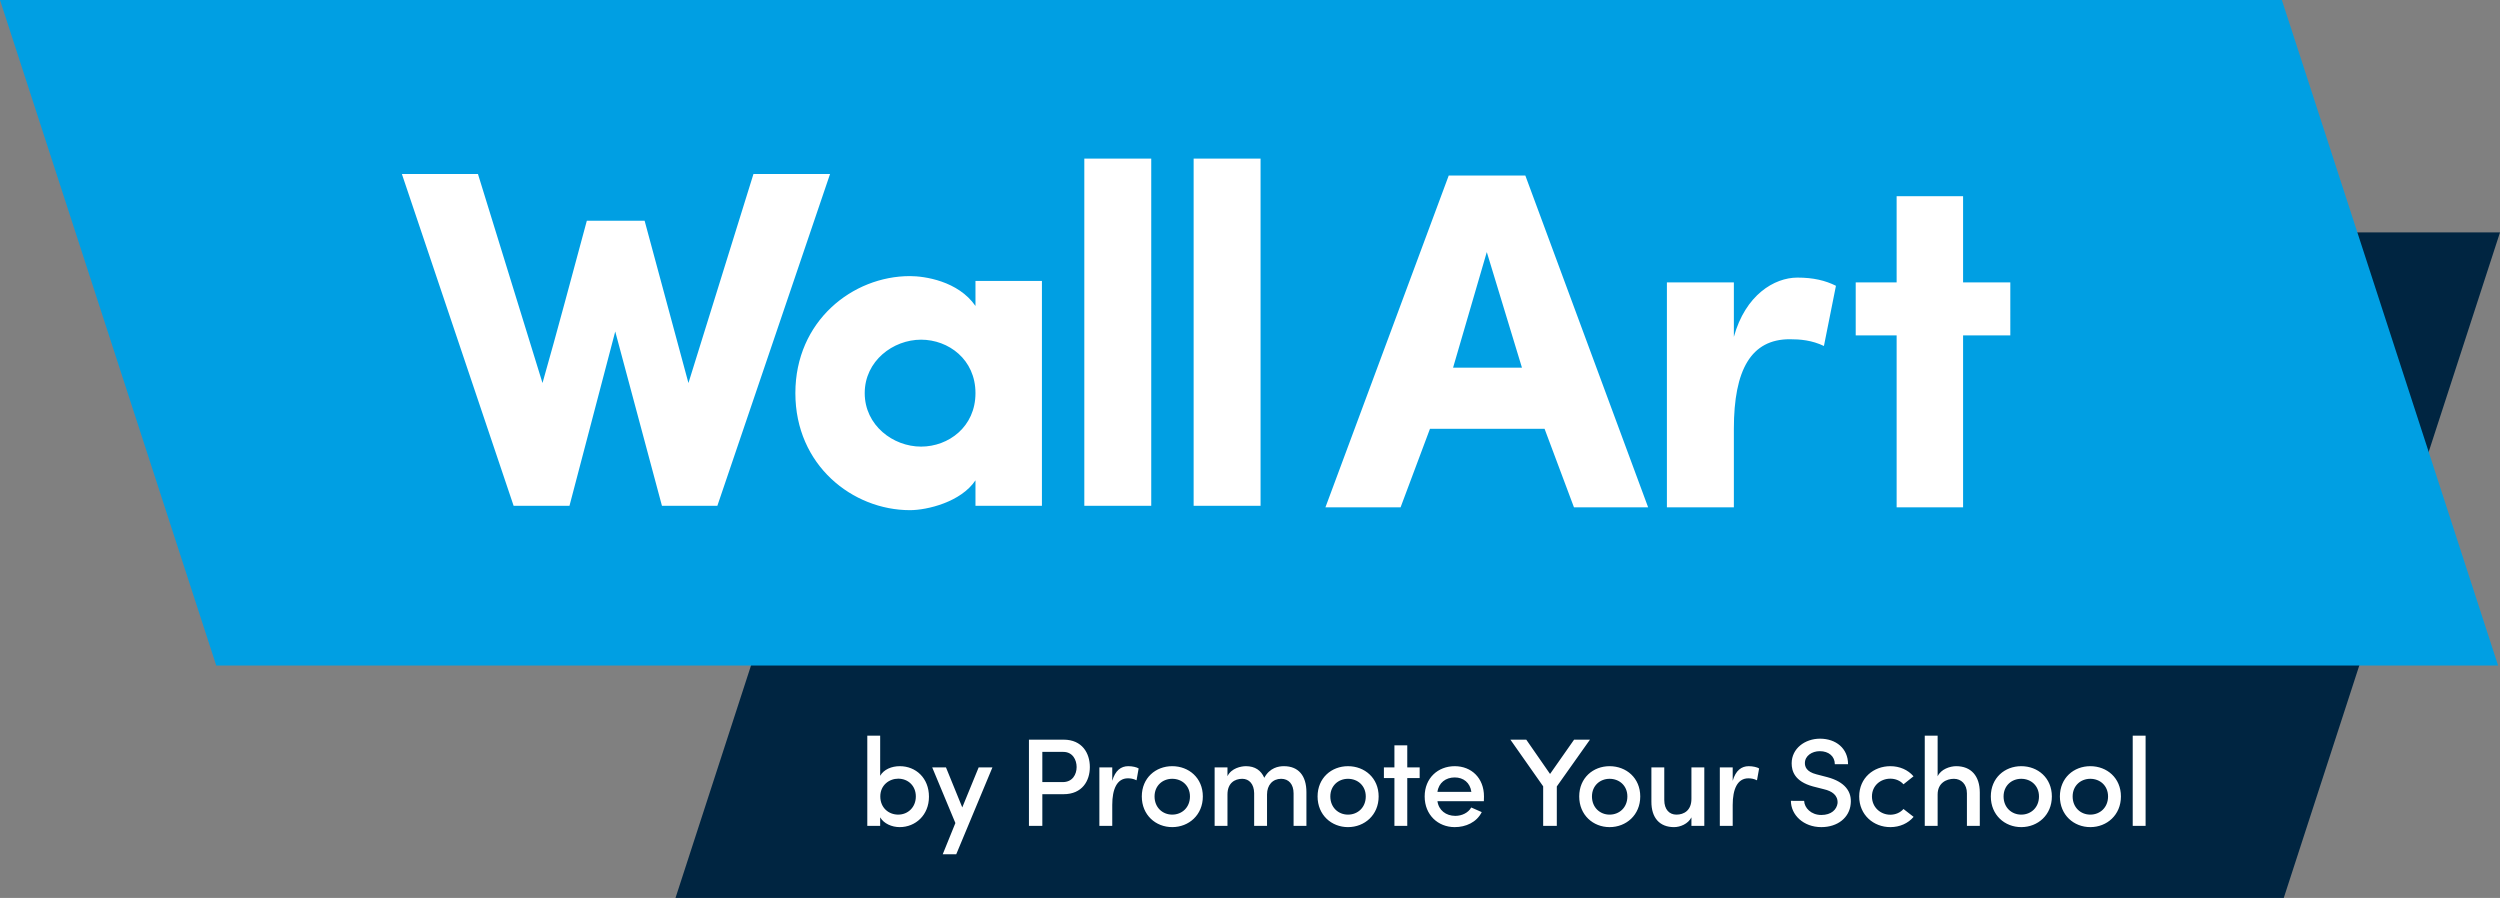
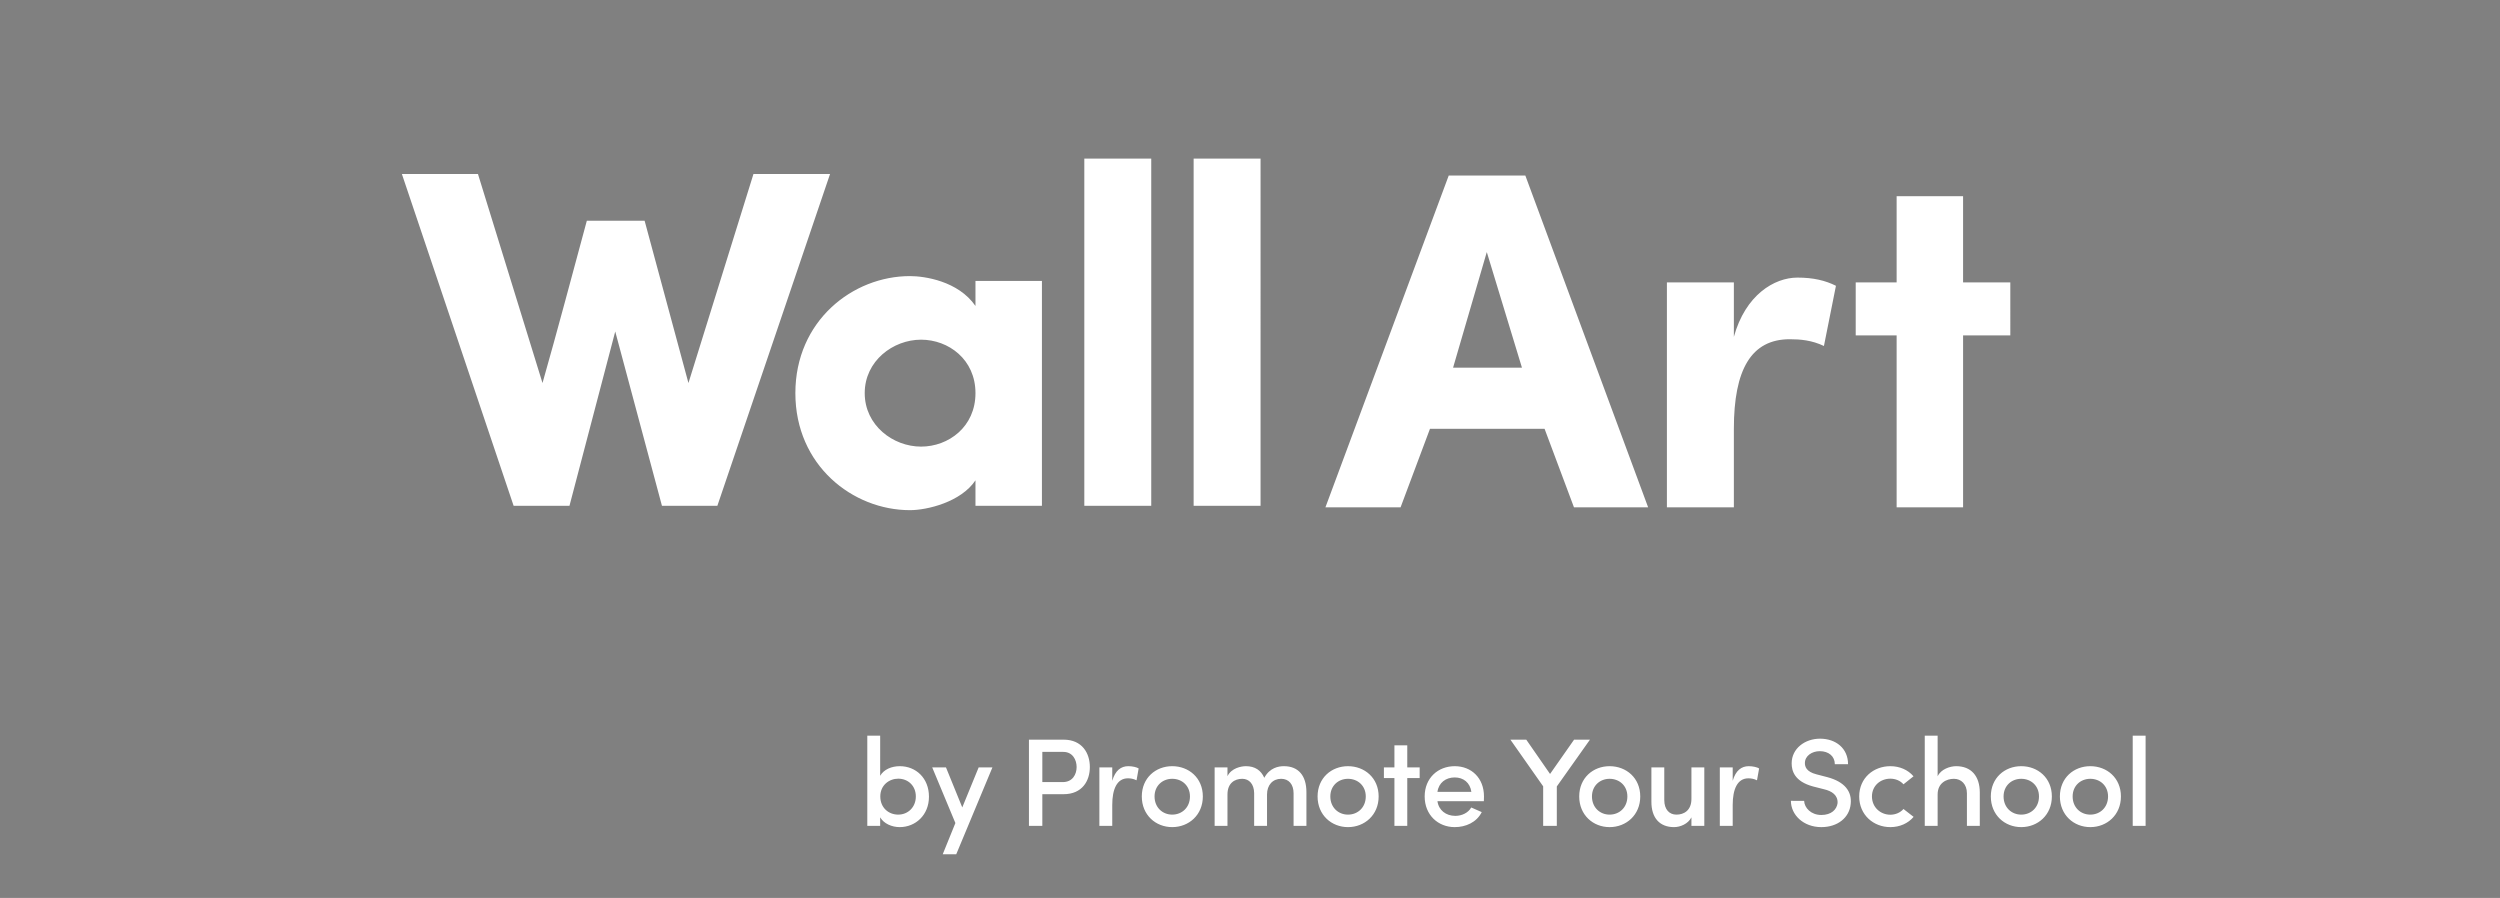
<svg xmlns="http://www.w3.org/2000/svg" xml:space="preserve" style="enable-background:new 0 0 1080 387.916" viewBox="0 0 1080 387.916">
  <rect x="0" y="0" width="1080" height="387.916" fill="#808080" stroke="none" />
-   <path d="m385.217 100.404-93.405 287.512h694.769L1080 100.404z" style="fill:#002541" />
-   <path d="m0 .007 93.419 287.512h985.765L985.765.007z" style="fill:#009fe3" />
  <path d="M515.65 218.518h28.914V68.51H515.65v150.008zm-47.226 0h28.914V68.51h-28.914v150.008zm-94.864-48.686c0-13.934 12.268-23.09 24.343-23.09 11.855 0 23.503 8.536 23.503 23.09 0 14.567-11.648 23.103-23.503 23.103-12.076.001-24.343-9.155-24.343-23.103m47.845 48.686h28.707v-97.164h-28.707v10.822c-7.49-10.822-22.057-12.901-28.294-12.901-24.755 0-49.511 19.358-49.511 50.558 0 31.213 24.756 50.558 49.511 50.558 7.49 0 22.057-3.538 28.294-12.887v11.014zm-123.999-53.05-18.932-70.109h-24.962c-6.251 23.09-12.694 47.432-19.152 70.109l-27.88-90.294h-32.865l48.272 143.343h24.122l19.771-75.313 20.185 75.313h23.93L358.58 75.174h-33.086l-28.088 90.294zM848.052 121.999V84.77h-28.707V122h-17.679v22.897h17.679v74.267h28.707v-74.267h20.405V122h-20.405zm-99.023 63.253c0-25.596 7.49-38.703 24.136-38.703 4.571 0 9.569.427 14.773 2.919l5.191-26.009c-4.571-2.286-9.775-3.539-16.646-3.539-9.982 0-22.47 7.49-27.454 25.595v-23.516h-28.927v97.164h28.927v-33.911zm-81.771 0 12.695 33.912h32.039L658.942 75.82h-33.086l-53.27 143.343h32.466l12.694-33.912h49.512zm-39.529-26.422 14.567-49.938 15.187 49.938h-29.754zM921.334 356.764h5.563v-38.965h-5.563v38.965zm-18.326.55c7.187 0 13.231-5.246 13.231-13.245 0-7.999-6.044-13.08-13.231-13.08-7.146 0-13.135 5.081-13.135 13.08 0 8 5.99 13.245 13.135 13.245m0-5.397c-4.172 0-7.628-3.084-7.628-7.848 0-4.654 3.456-7.628 7.628-7.628 4.213 0 7.669 2.974 7.669 7.628 0 4.764-3.456 7.848-7.669 7.848m-29.836 5.397c7.187 0 13.231-5.246 13.231-13.245 0-7.999-6.044-13.08-13.231-13.08-7.146 0-13.135 5.081-13.135 13.08 0 8 5.989 13.245 13.135 13.245m0-5.397c-4.172 0-7.628-3.084-7.628-7.848 0-4.654 3.456-7.628 7.628-7.628 4.213 0 7.669 2.974 7.669 7.628 0 4.764-3.456 7.848-7.669 7.848m-36.115-8.715c0-4.97 3.841-6.76 7.036-6.76 3.139 0 5.618 2.327 5.618 6.278v14.044h5.562V342.39c0-7.187-3.773-11.4-10.203-11.4-2.657 0-6.609 1.294-8.013 4.378V317.8h-5.562v38.965h5.562v-13.563zm-33.884.867c0 7.999 6.21 13.245 13.452 13.245 4.062 0 7.683-1.625 10.051-4.433l-4.378-3.401c-1.349 1.57-3.456 2.478-5.673 2.478-4.213 0-7.944-3.18-7.944-7.889s3.731-7.683 7.944-7.683c2.217 0 4.323.867 5.673 2.437l4.337-3.456c-2.382-2.809-6.003-4.378-10.01-4.378-7.242 0-13.452 5.081-13.452 13.08m-29.505 1.886c0 6.058 5.397 11.359 13.135 11.359 7.132 0 12.157-4.158 12.694-9.996.592-5.356-2.547-9.569-10.051-11.579l-4.764-1.239c-4.433-1.129-4.97-3.401-4.97-4.86 0-3.084 3.029-5.136 6.43-5.136 3.841 0 6.499 2.217 6.499 5.618h5.714c0-6.802-5.232-11.015-12.102-11.015-6.54 0-12.254 4.268-12.254 10.643 0 3.291 1.239 7.834 9.225 9.996l4.709 1.198c3.47.799 6.113 2.588 5.893 6.044-.372 2.699-2.644 5.081-7.022 5.081-4.434 0-7.311-3.084-7.421-6.099l-5.715-.015zm-25.142 1.735c0-6.705 1.996-11.455 6.76-11.455 1.074 0 2.327.151 3.731.854l.922-5.122c-.812-.537-2.712-.978-4.489-.978-3.139 0-5.631 1.845-6.925 6.32v-5.783h-5.563v25.238h5.563v-9.074zm-17.83-2.588c0 5.025-3.249 6.815-6.485 6.815-3.029 0-5.246-2.175-5.246-6.334v-14.058h-5.562v14.705c-.055 7.146 3.621 11.084 9.775 11.084 2.657 0 6.058-1.363 7.518-4.213v3.662h5.562v-25.238h-5.562v13.577zm-35.357 12.212c7.201 0 13.245-5.246 13.245-13.245 0-7.999-6.044-13.08-13.245-13.08-7.132 0-13.121 5.081-13.121 13.08 0 8 5.989 13.245 13.121 13.245m0-5.397c-4.158 0-7.614-3.084-7.614-7.848 0-4.654 3.456-7.628 7.614-7.628 4.227 0 7.683 2.974 7.683 7.628 0 4.764-3.456 7.848-7.683 7.848m-22.8 4.847v-17.018l14.319-20.212h-6.857l-10.381 14.815-10.271-14.815h-6.857l14.154 20.157v17.073h5.893zm-51.563-14.691c.537-3.896 3.566-6.223 7.463-6.223 3.773 0 6.636 2.272 7.187 6.223h-14.65zm20.102 1.996c0-7.999-5.452-13.08-12.639-13.08-7.187 0-12.984 5.081-12.984 13.08s5.797 13.245 12.984 13.245c4.75 0 9.459-2.051 11.676-6.485-1.459-.647-3.139-1.349-4.543-1.996-1.294 2.313-4.062 3.621-6.871 3.621-4.048 0-7.187-2.437-7.724-6.333h20.047c.054-.537.054-1.46.054-2.052m-33.141-22.098h-5.549v9.555h-4.544v4.599h4.544v20.639h5.549v-20.639h5.356v-4.599h-5.356v-9.555zm-25.609 35.343c7.187 0 13.245-5.246 13.245-13.245 0-7.999-6.058-13.08-13.245-13.08-7.132 0-13.135 5.081-13.135 13.08 0 8 6.003 13.245 13.135 13.245m0-5.397c-4.158 0-7.628-3.084-7.628-7.848 0-4.654 3.47-7.628 7.628-7.628 4.213 0 7.683 2.974 7.683 7.628-.001 4.764-3.47 7.848-7.683 7.848m-28.859-15.476c3.236 0 5.356 2.327 5.356 6.278v14.044h5.549v-14.539c0-7.187-3.497-11.235-9.721-11.235-2.327 0-6.113.647-8.481 5.025-1.404-3.181-3.952-5.025-7.944-5.025-1.996 0-6.278.812-7.958 4.323v-3.786h-5.549v25.238h5.549v-13.562c0-4.915 3.139-6.76 6.389-6.76 2.974 0 5.081 2.272 5.136 6.168v14.154h5.562v-13.562c-.001-4.048 2.436-6.761 6.112-6.761m-47.074 20.873c7.187 0 13.231-5.246 13.231-13.245 0-7.999-6.044-13.08-13.231-13.08-7.146 0-13.135 5.081-13.135 13.08 0 8 5.989 13.245 13.135 13.245m0-5.397c-4.172 0-7.628-3.084-7.628-7.848 0-4.654 3.456-7.628 7.628-7.628 4.213 0 7.669 2.974 7.669 7.628 0 4.764-3.456 7.848-7.669 7.848m-25.899-4.227c0-6.705 1.996-11.455 6.76-11.455 1.074 0 2.327.151 3.731.854l.909-5.122c-.812-.537-2.699-.978-4.475-.978-3.139 0-5.631 1.845-6.925 6.32v-5.783h-5.563v25.238h5.563v-9.074zm-35.99 9.074h5.783v-13.672h9.183c8.055 0 11.345-5.769 11.345-11.731 0-5.948-3.291-11.827-11.345-11.827h-14.966v37.23zm14.856-31.943c4.007 0 5.741 3.415 5.741 6.54 0 3.194-1.79 6.499-5.948 6.499h-8.867v-13.039h9.074zm-30.635 6.705h-5.948l-7.077 17.279-7.036-17.279h-5.948l10.01 24.026-5.466 13.479h5.838l15.627-37.505zm-48.493 25.238v-3.676c1.57 2.712 5.026 4.227 8.44 4.227 6.815 0 12.639-5.191 12.639-13.135 0-8.11-5.714-13.19-12.584-13.19-3.566 0-6.926 1.404-8.495 4.158V317.8h-5.562v38.965h5.562zm.056-12.695c0-4.97 3.951-7.683 7.738-7.683 4.213 0 7.614 3.029 7.614 7.683s-3.401 7.848-7.614 7.848c-4.117 0-7.738-2.933-7.738-7.848" style="fill:#fff" />
-   <path d="M0 0h1079.996v387.912H0z" style="fill:none" />
</svg>